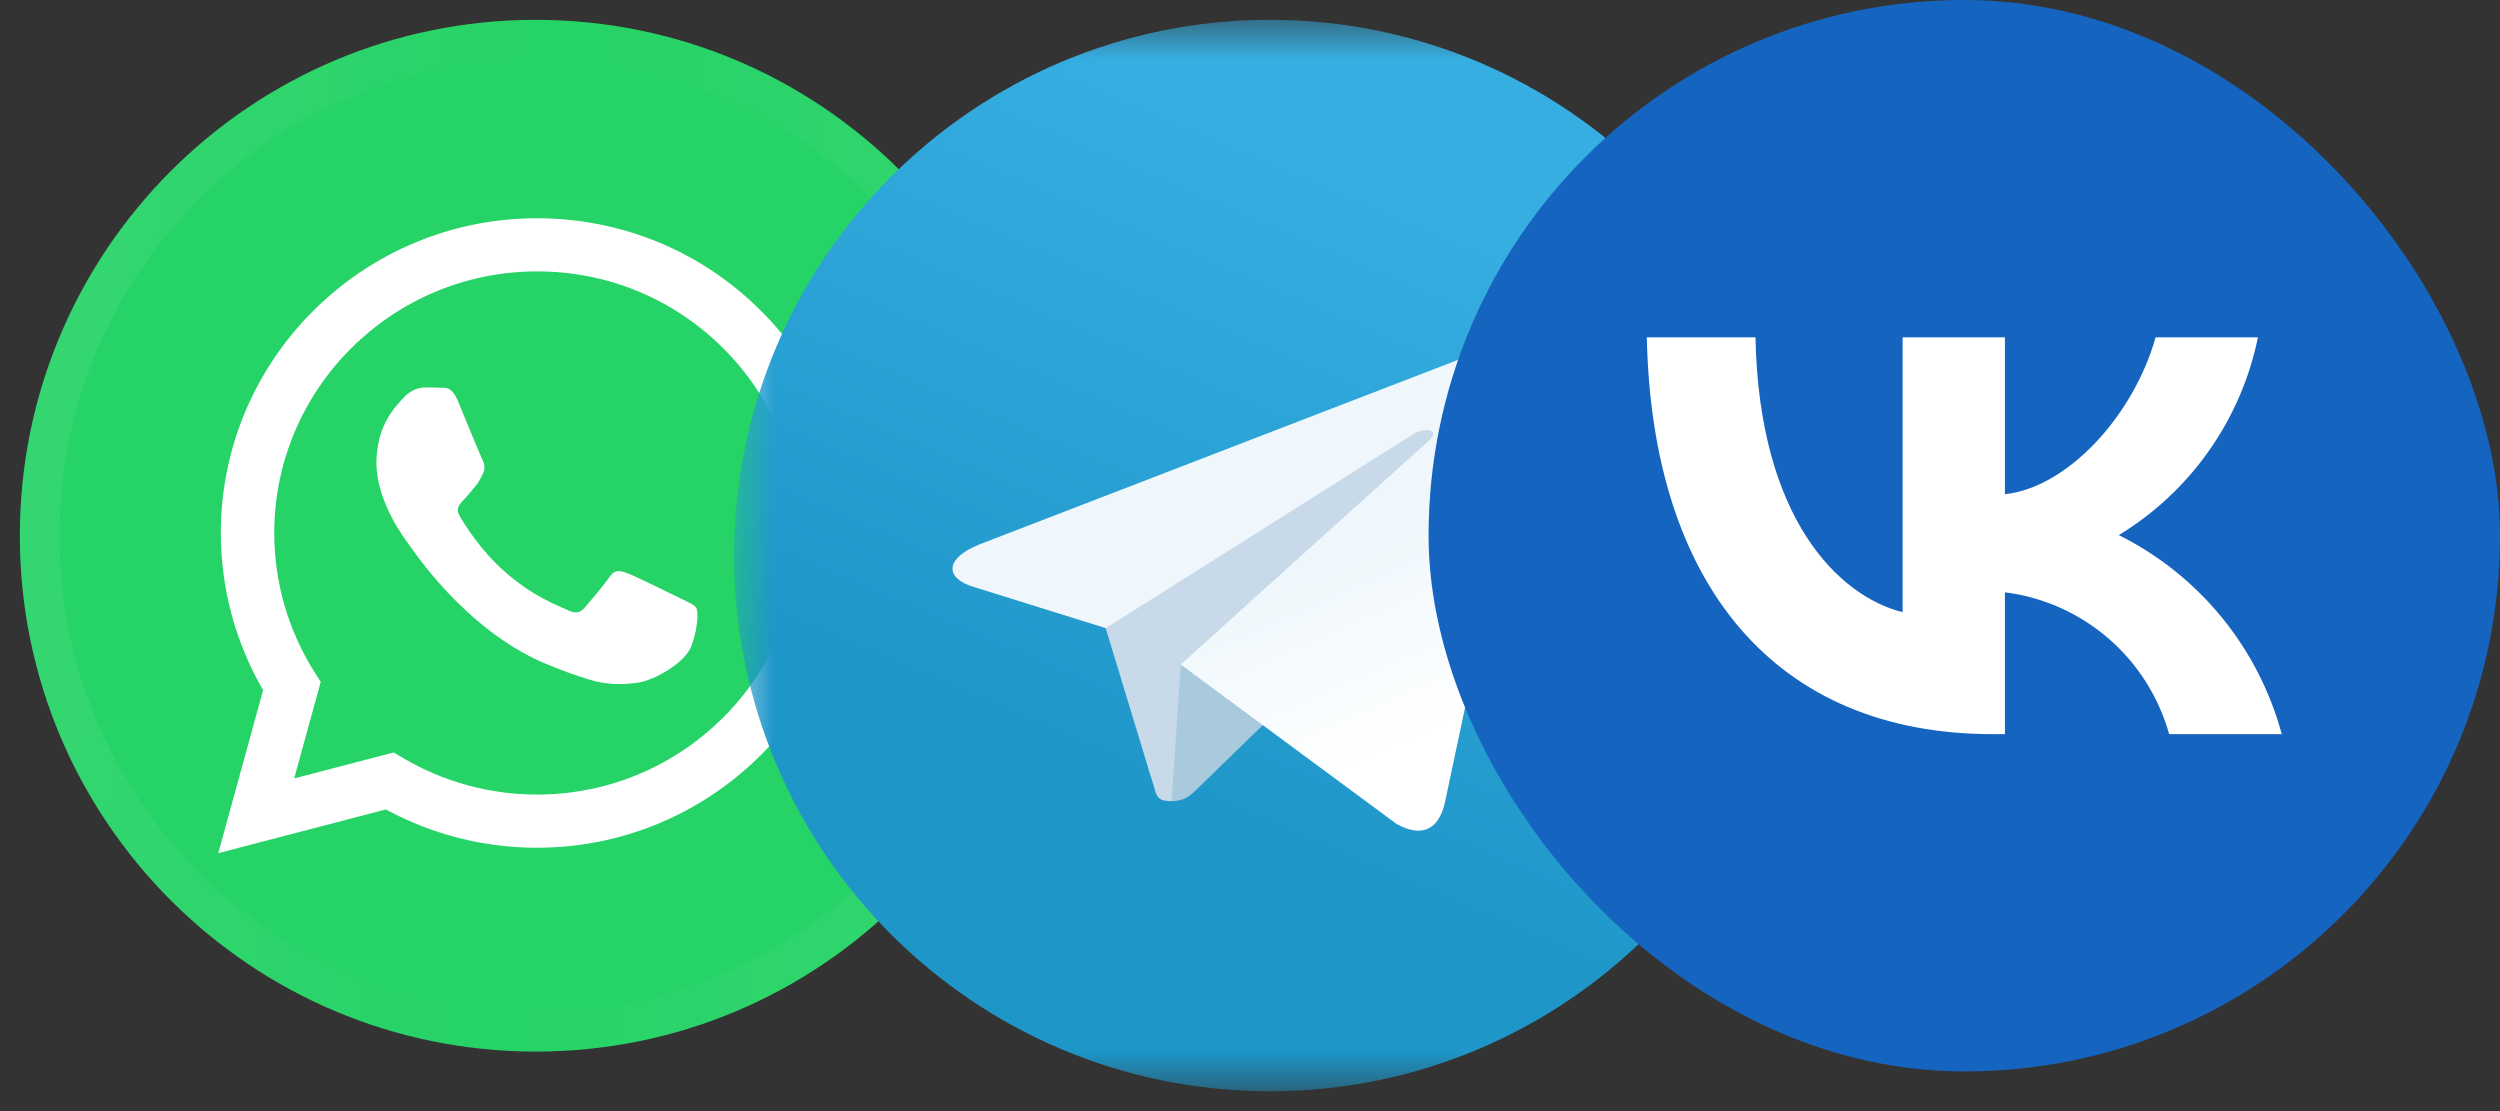
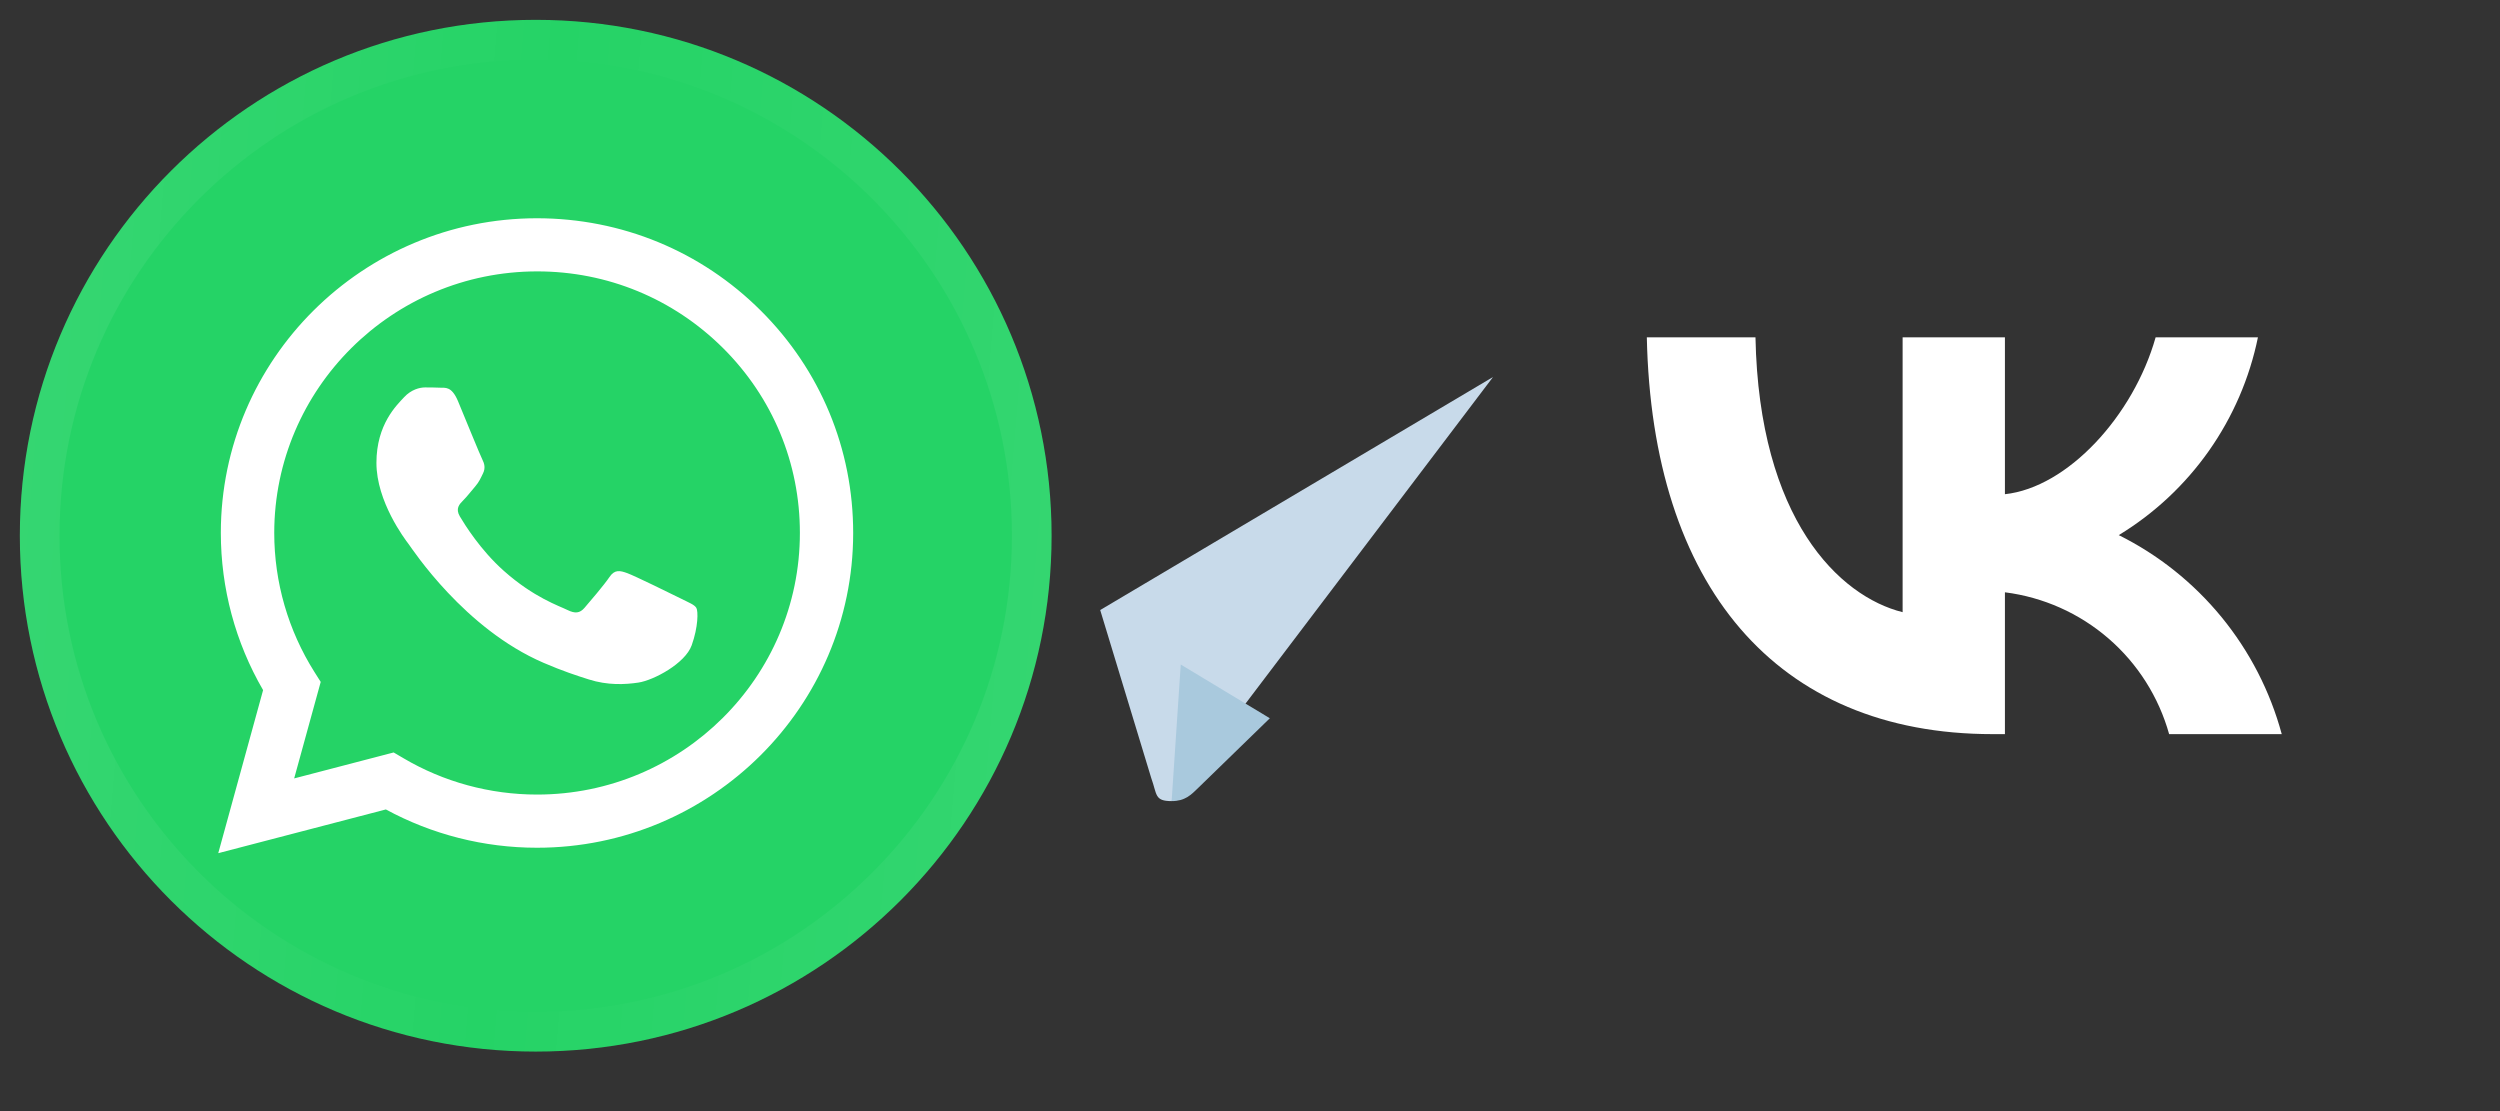
<svg xmlns="http://www.w3.org/2000/svg" width="63" height="28" viewBox="0 0 63 28" fill="none">
  <rect x="0" y="0" width="63" height="28" fill="#333333" stroke="none" />
  <g clip-path="url(#clip0_3822_672)">
    <path d="M26.5 13.5C26.5 6.32 20.68 0.5 13.5 0.5C6.32 0.5 0.5 6.32 0.5 13.5C0.5 20.68 6.32 26.5 13.5 26.5C20.68 26.5 26.5 20.68 26.5 13.5Z" fill="#25D366" />
    <path d="M26 13.5C26 6.596 20.404 1 13.5 1C6.596 1 1 6.596 1 13.5C1 20.404 6.596 26 13.5 26C20.404 26 26 20.404 26 13.5Z" stroke="url(#paint0_linear_3822_672)" stroke-opacity="0.08" />
    <path fill-rule="evenodd" clip-rule="evenodd" d="M19.17 7.826C17.667 6.327 15.664 5.502 13.533 5.5C9.142 5.5 5.565 9.056 5.565 13.428C5.565 14.825 5.932 16.19 6.63 17.391L5.5 21.5L9.724 20.398C10.887 21.03 12.197 21.363 13.53 21.363H13.533C17.924 21.363 21.498 17.806 21.5 13.435C21.502 11.317 20.676 9.324 19.17 7.826ZM13.535 20.023H13.533C12.345 20.023 11.178 19.705 10.162 19.104L9.92 18.962L7.413 19.616L8.082 17.184L7.925 16.936C7.263 15.886 6.911 14.675 6.911 13.428C6.914 9.794 9.884 6.839 13.538 6.839C15.307 6.839 16.968 7.527 18.22 8.771C19.471 10.016 20.159 11.674 20.157 13.432C20.157 17.068 17.184 20.023 13.535 20.023ZM17.167 15.088C16.968 14.989 15.989 14.508 15.807 14.443C15.625 14.378 15.492 14.344 15.358 14.542C15.225 14.74 14.844 15.186 14.728 15.319C14.612 15.452 14.495 15.469 14.296 15.37C14.098 15.271 13.455 15.061 12.696 14.385C12.105 13.86 11.705 13.21 11.588 13.013C11.472 12.815 11.576 12.706 11.675 12.607C11.765 12.518 11.874 12.376 11.974 12.26C12.073 12.144 12.107 12.062 12.172 11.929C12.238 11.797 12.207 11.681 12.156 11.582C12.105 11.483 11.707 10.508 11.542 10.11C11.38 9.724 11.217 9.777 11.094 9.77C10.977 9.765 10.844 9.763 10.713 9.763C10.58 9.763 10.364 9.814 10.182 10.011C10 10.209 9.486 10.689 9.486 11.664C9.486 12.639 10.199 13.582 10.298 13.712C10.398 13.845 11.702 15.845 13.7 16.704C14.175 16.909 14.546 17.03 14.835 17.121C15.312 17.273 15.746 17.252 16.088 17.201C16.471 17.143 17.267 16.721 17.431 16.26C17.596 15.797 17.596 15.401 17.548 15.319C17.499 15.237 17.366 15.189 17.167 15.088Z" fill="white" />
    <mask id="mask0_3822_672" style="mask-type:luminance" maskUnits="userSpaceOnUse" x="18" y="0" width="28" height="28">
      <path d="M45.5 0.5H18.5V27.5H45.5V0.5Z" fill="white" />
    </mask>
    <g mask="url(#mask0_3822_672)">
-       <path d="M32 27.5C39.456 27.5 45.5 21.456 45.5 14C45.5 6.544 39.456 0.5 32 0.5C24.544 0.5 18.5 6.544 18.5 14C18.5 21.456 24.544 27.5 32 27.5Z" fill="url(#paint1_linear_3822_672)" />
      <path d="M29.525 20.188C29.088 20.188 29.162 20.022 29.011 19.606L27.725 15.373L37.625 9.5" fill="#C8DAEA" />
      <path d="M29.525 20.188C29.862 20.188 30.012 20.034 30.2 19.85L32 18.1L29.755 16.746" fill="#A9C9DD" />
-       <path d="M29.755 16.746L35.195 20.765C35.816 21.108 36.264 20.931 36.419 20.189L38.633 9.753C38.86 8.844 38.287 8.432 37.693 8.702L24.689 13.716C23.801 14.072 23.806 14.567 24.527 14.788L27.864 15.829L35.59 10.955C35.955 10.734 36.289 10.853 36.015 11.097" fill="url(#paint2_linear_3822_672)" />
    </g>
  </g>
-   <rect x="36" width="27" height="27" rx="13.5" fill="#1565C0" />
  <path d="M50.215 18.5C44.748 18.5 41.63 14.746 41.5 8.5H44.238C44.328 13.085 46.347 15.027 47.946 15.427V8.5H50.524V12.454C52.103 12.284 53.762 10.482 54.322 8.5H56.9C56.69 9.528 56.269 10.501 55.666 11.359C55.062 12.217 54.288 12.941 53.393 13.485C54.392 13.982 55.275 14.687 55.983 15.551C56.691 16.416 57.208 17.421 57.5 18.5H54.662C54.4 17.563 53.868 16.723 53.132 16.088C52.396 15.452 51.489 15.048 50.524 14.926V18.5H50.215Z" fill="white" />
  <defs>
    <linearGradient id="paint0_linear_3822_672" x1="0.5" y1="0.5" x2="30.119" y2="2.988" gradientUnits="userSpaceOnUse">
      <stop stop-color="white" />
      <stop offset="0.46" stop-color="white" stop-opacity="0" />
      <stop offset="1" stop-color="white" />
    </linearGradient>
    <linearGradient id="paint1_linear_3822_672" x1="36.501" y1="5.001" x2="29.751" y2="20.75" gradientUnits="userSpaceOnUse">
      <stop stop-color="#37AEE2" />
      <stop offset="1" stop-color="#1E96C8" />
    </linearGradient>
    <linearGradient id="paint2_linear_3822_672" x1="33.688" y1="14" x2="35.801" y2="18.807" gradientUnits="userSpaceOnUse">
      <stop stop-color="#EFF7FC" />
      <stop offset="1" stop-color="white" />
    </linearGradient>
    <clipPath id="clip0_3822_672">
      <rect width="46" height="28" fill="white" />
    </clipPath>
  </defs>
</svg>